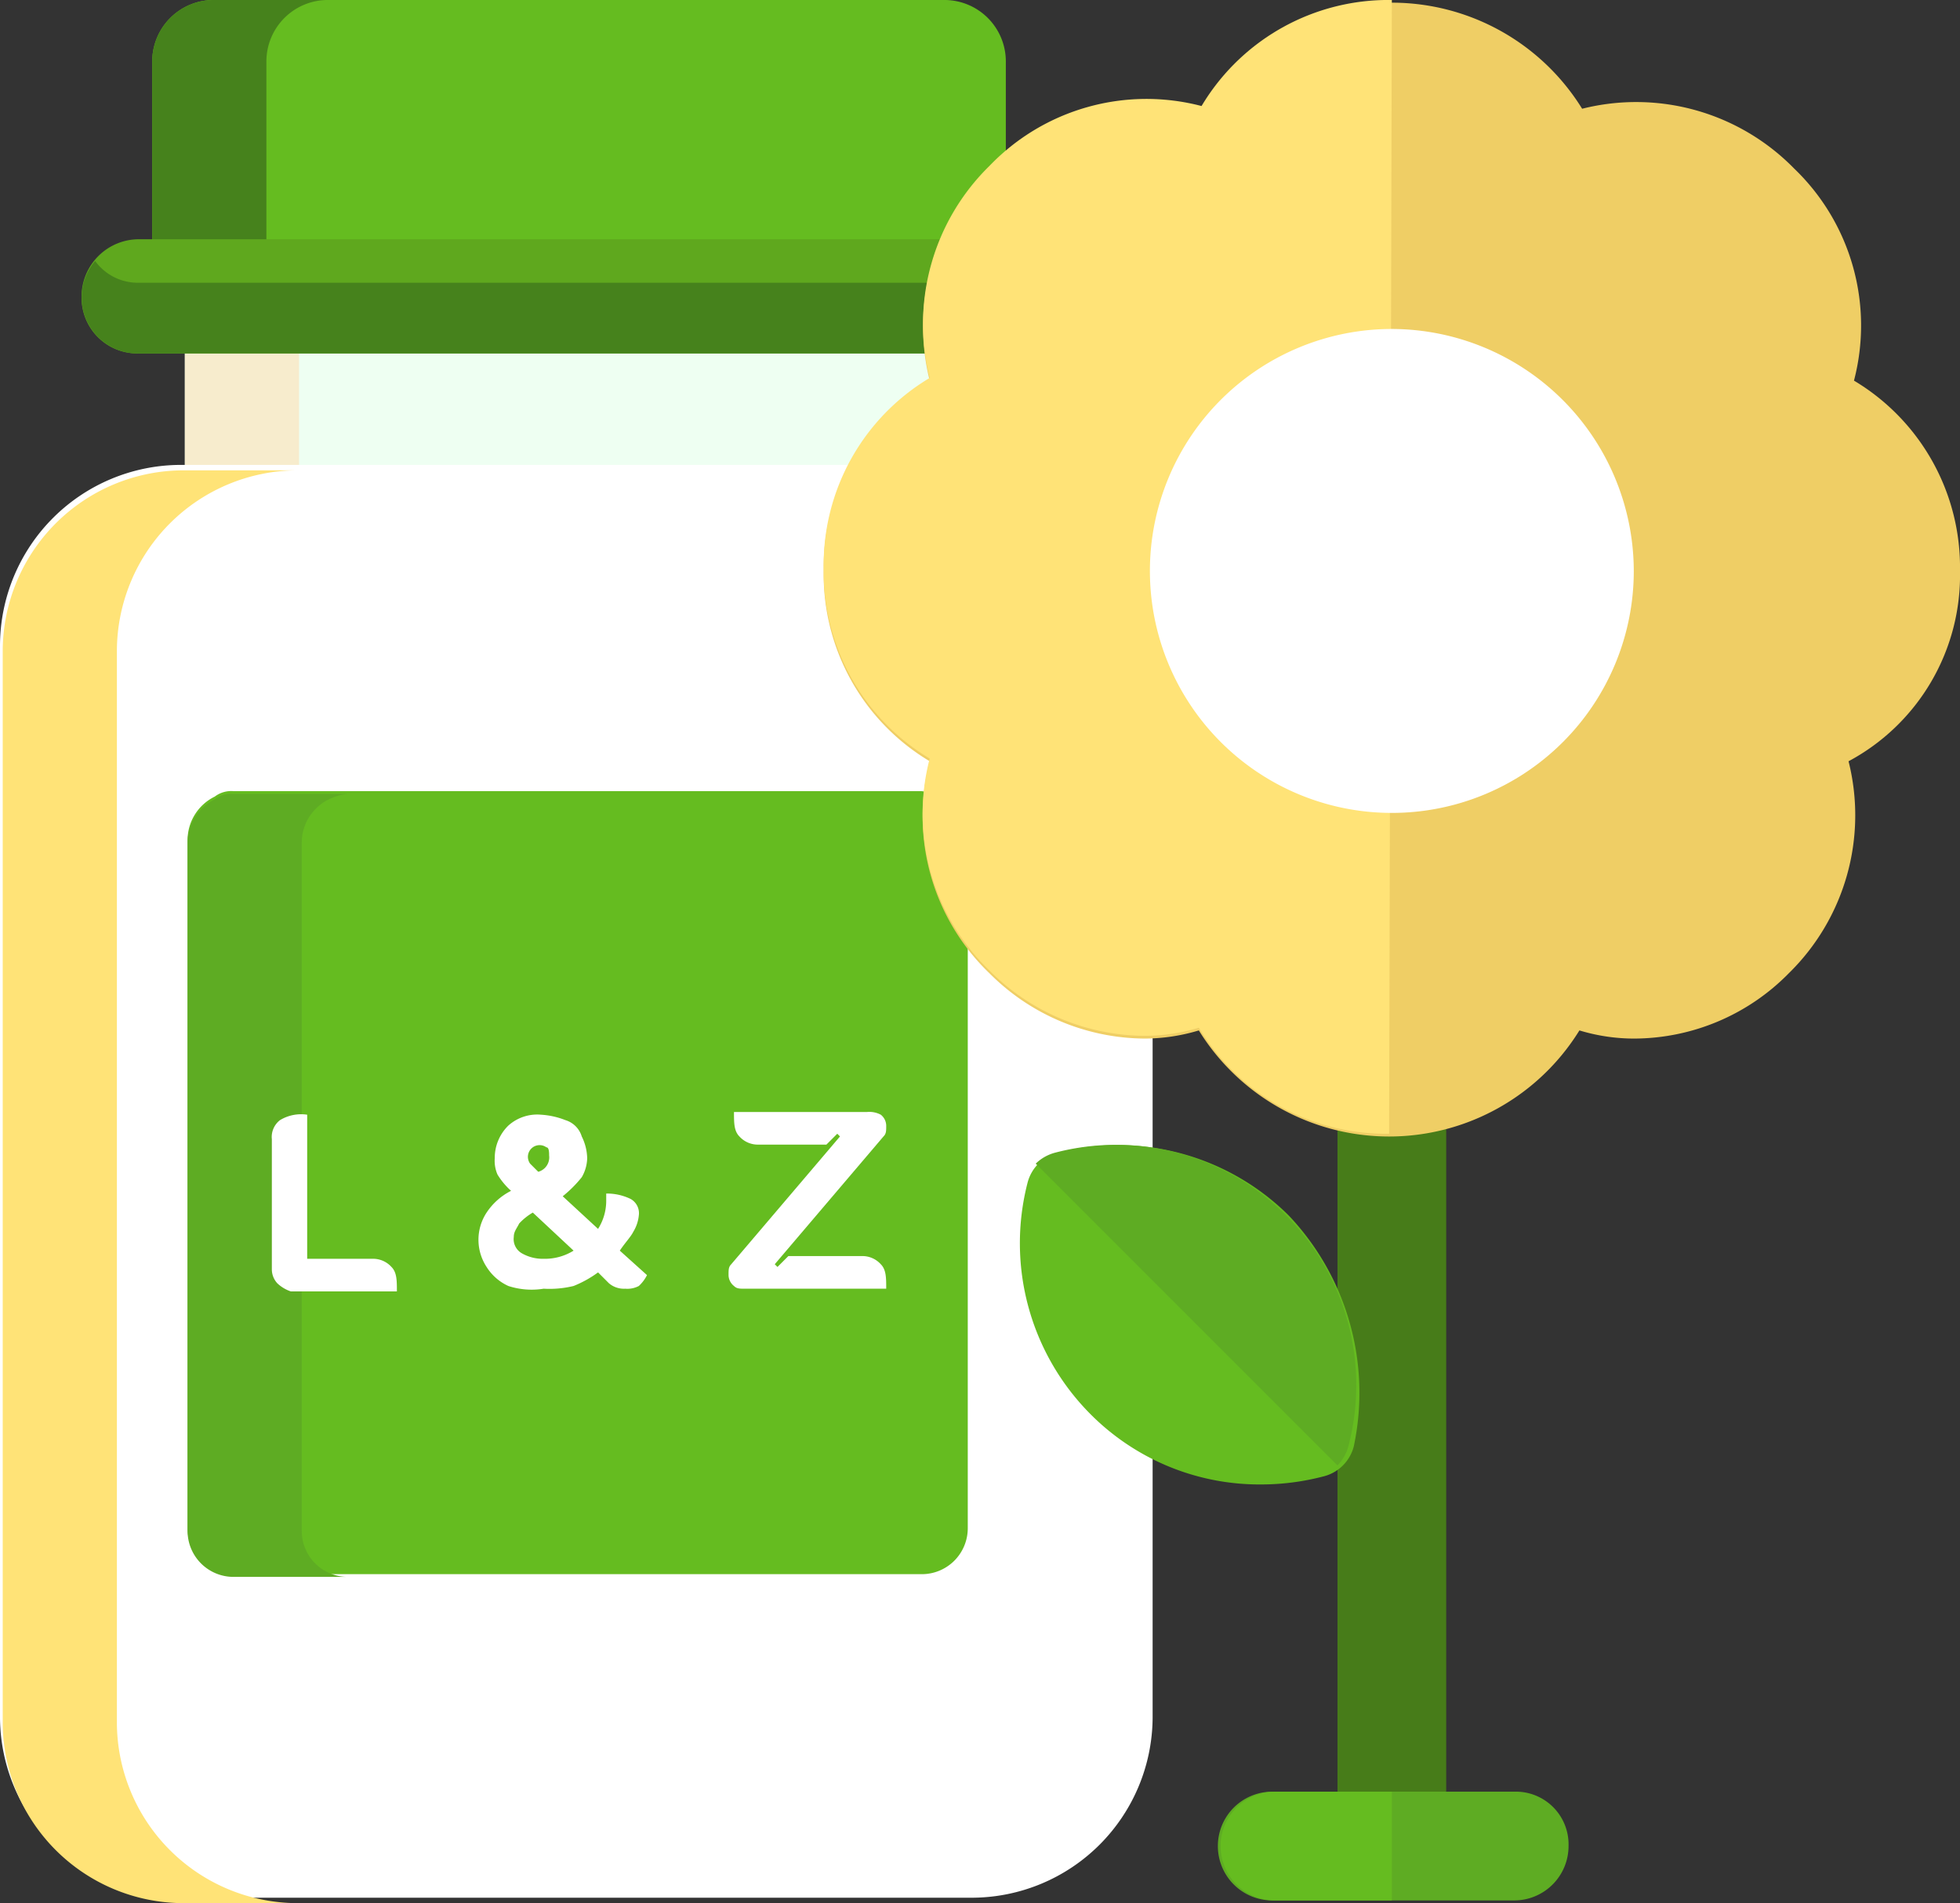
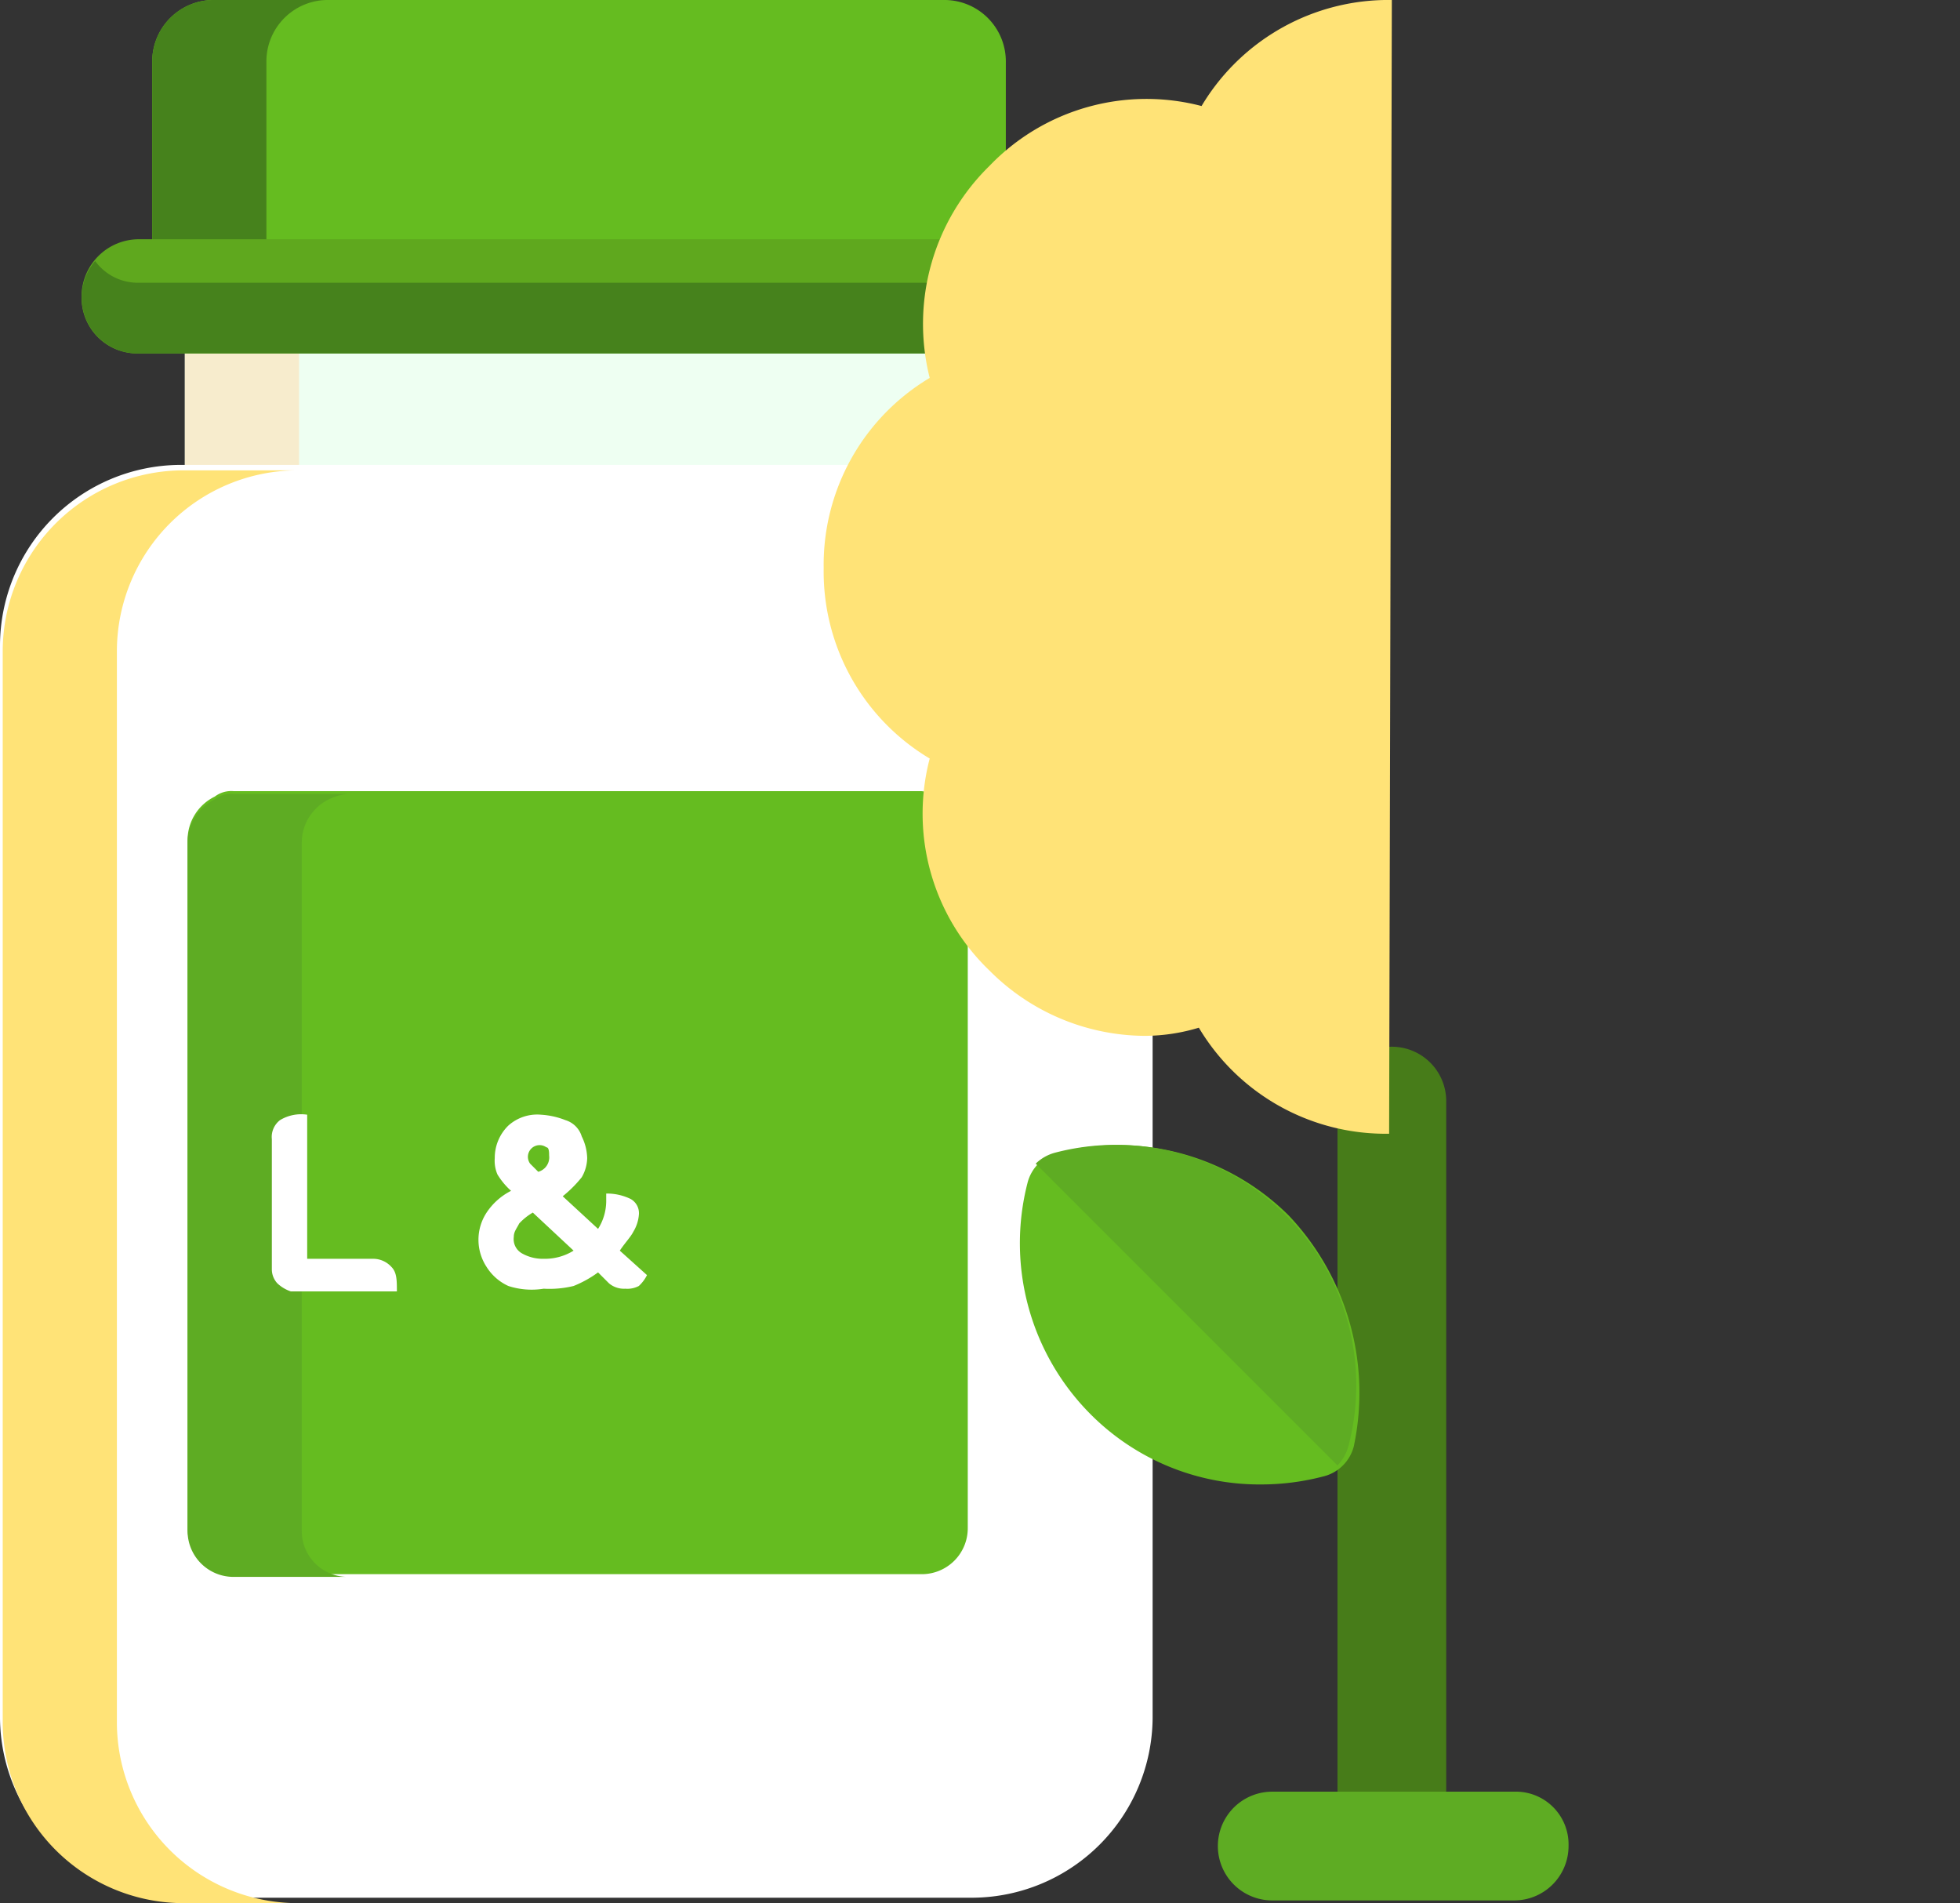
<svg xmlns="http://www.w3.org/2000/svg" viewBox="0 0 72.1 70">
  <rect x="0" y="0" width="72.1" height="70" fill="#333333" stroke="none" />
  <defs>
    <style>.cls-1{fill:#ffcc30;}.cls-2{fill:#eefff2;}.cls-3{fill:#f7eccd;}.cls-4{fill:#fff;}.cls-5{fill:#ffe377;}.cls-6{fill:#65bc20;}.cls-7{fill:#46821c;}.cls-8{fill:#5eac23;}.cls-9{fill:#5fa81e;}.cls-10{fill:#477c19;}.cls-11{fill:#efce65;}</style>
  </defs>
  <g id="Layer_2" data-name="Layer 2">
    <g id="Слой_1" data-name="Слой 1">
-       <path class="cls-1" d="M51.2,12.1a8.9,8.9,0,0,0,0,17.8Z" />
      <path class="cls-2" d="M6.8,12.6H35.7v4.8H6.8Z" />
      <path class="cls-3" d="M6.8,12.6H11v4.8H6.8Z" />
      <path class="cls-4" d="M35.8,17.1H6.6A6.66,6.66,0,0,0,0,23.7V63.2a6.66,6.66,0,0,0,6.6,6.6H35.8a6.66,6.66,0,0,0,6.6-6.6V23.7A6.59,6.59,0,0,0,35.8,17.1Z" />
      <path class="cls-5" d="M4.3,63.4V23.9a6.66,6.66,0,0,1,6.6-6.6H6.7A6.66,6.66,0,0,0,.1,23.9V63.4A6.66,6.66,0,0,0,6.7,70h4.2A6.66,6.66,0,0,1,4.3,63.4Z" />
      <path class="cls-6" d="M37,9.1V2.3A2.26,2.26,0,0,0,34.7,0H7.9A2.26,2.26,0,0,0,5.6,2.3V9.1Z" />
      <path class="cls-7" d="M12.1,0H7.9A2.26,2.26,0,0,0,5.6,2.3V9.1H9.8V2.3A2.26,2.26,0,0,1,12.1,0Z" />
      <path class="cls-6" d="M34.6,29.3a2,2,0,0,0-.7-.2H8.6a1,1,0,0,0-.7.2,1.78,1.78,0,0,0-1,1.6V56.2a1.69,1.69,0,0,0,1.7,1.7H33.9a1.69,1.69,0,0,0,1.7-1.7V30.9A1.78,1.78,0,0,0,34.6,29.3Z" />
      <path class="cls-8" d="M11.1,56.3V31a1.78,1.78,0,0,1,1-1.6,2,2,0,0,1,.7-.2H8.6a1,1,0,0,0-.7.2,1.78,1.78,0,0,0-1,1.6V56.3A1.69,1.69,0,0,0,8.6,58h4.2A1.69,1.69,0,0,1,11.1,56.3Z" />
      <path class="cls-9" d="M37.4,8.8H5.1A2.11,2.11,0,0,0,3,10.9,2.05,2.05,0,0,0,5.1,13H37.4a2.1,2.1,0,1,0,0-4.2Z" />
      <path class="cls-7" d="M37.4,10.4H5.1a1.94,1.94,0,0,1-1.6-.8A2.06,2.06,0,0,0,5.1,13H37.4A2.06,2.06,0,0,0,39,9.6,2.09,2.09,0,0,1,37.4,10.4Z" />
      <path class="cls-4" d="M10.2,47.2a.76.76,0,0,1-.2-.5V41.9a.78.78,0,0,1,.3-.7,1.5,1.5,0,0,1,1-.2v5.3h2.4a.91.91,0,0,1,.7.3c.2.2.2.5.2.9H10.7A1.33,1.33,0,0,1,10.2,47.2Z" />
      <path class="cls-4" d="M18.7,47.3a1.85,1.85,0,0,1-.8-.7,1.82,1.82,0,0,1,0-2,2.36,2.36,0,0,1,.9-.8,2.65,2.65,0,0,1-.5-.6,1.27,1.27,0,0,1-.1-.6,1.66,1.66,0,0,1,.5-1.2,1.59,1.59,0,0,1,1.2-.4,2.92,2.92,0,0,1,.9.2.9.9,0,0,1,.6.6,1.88,1.88,0,0,1,.2.8,1.45,1.45,0,0,1-.2.7,4.51,4.51,0,0,1-.7.7L22,45.2a1.93,1.93,0,0,0,.3-1v-.3a2,2,0,0,1,.9.2.6.6,0,0,1,.3.6,1.42,1.42,0,0,1-.2.6c-.1.2-.3.4-.5.7l1,.9a1.38,1.38,0,0,1-.3.4.9.9,0,0,1-.5.1.85.85,0,0,1-.6-.2l-.4-.4a4.05,4.05,0,0,1-.9.5,3.75,3.75,0,0,1-1.1.1A2.77,2.77,0,0,1,18.7,47.3ZM21.1,46l-1.5-1.4a2.18,2.18,0,0,0-.5.4c-.1.2-.2.3-.2.5a.6.6,0,0,0,.3.6,1.55,1.55,0,0,0,.8.2A2,2,0,0,0,21.1,46Zm-.9-3.5c0-.1,0-.3-.1-.3a.43.43,0,0,0-.6.6l.3.3A.55.55,0,0,0,20.2,42.5Z" />
-       <path class="cls-4" d="M27,47.3a.52.52,0,0,1-.2-.4c0-.2,0-.3.1-.4l4-4.7-.1-.1-.4.4H27.9a.91.91,0,0,1-.7-.3c-.2-.2-.2-.5-.2-.9h4.9a.9.9,0,0,1,.5.1.52.52,0,0,1,.2.4c0,.2,0,.3-.1.4l-4,4.7.1.1.4-.4h2.7a.91.91,0,0,1,.7.3c.2.2.2.5.2.9H27.4C27.2,47.4,27.1,47.4,27,47.3Z" />
      <path class="cls-10" d="M51.2,38.5a2,2,0,0,0-2,2V65.8a2,2,0,0,0,4,0V40.5A2,2,0,0,0,51.2,38.5Z" />
      <path class="cls-8" d="M55.7,65.9H46.8a2,2,0,0,0,0,4h8.9a2,2,0,0,0,2-2A1.94,1.94,0,0,0,55.7,65.9Z" />
-       <path class="cls-6" d="M51.2,65.9H46.9a2,2,0,0,0,0,4h4.3Z" />
-       <path class="cls-11" d="M72.1,21a8,8,0,0,0-3.9-7A8,8,0,0,0,66,6.2,8.13,8.13,0,0,0,58.2,4a8.23,8.23,0,0,0-14,0,8,8,0,0,0-7.8,2.2A8.13,8.13,0,0,0,34.2,14a8,8,0,0,0-3.9,7,8,8,0,0,0,3.9,7,8,8,0,0,0,2.2,7.8,8.12,8.12,0,0,0,5.7,2.4,6.93,6.93,0,0,0,2-.3,8.23,8.23,0,0,0,14,0,6.93,6.93,0,0,0,2,.3,8,8,0,0,0,5.7-2.4A8.13,8.13,0,0,0,68,28,7.76,7.76,0,0,0,72.1,21Z" />
      <path class="cls-5" d="M51.2,0a8,8,0,0,0-7,3.9,8,8,0,0,0-7.8,2.2,8.13,8.13,0,0,0-2.2,7.8,8,8,0,0,0-3.9,7,8,8,0,0,0,3.9,7,8,8,0,0,0,2.2,7.8,8.12,8.12,0,0,0,5.7,2.4,6.93,6.93,0,0,0,2-.3,8,8,0,0,0,7,3.9L51.2,0Z" />
-       <path class="cls-4" d="M51.2,12.1A8.9,8.9,0,1,0,60.1,21,8.92,8.92,0,0,0,51.2,12.1Z" />
      <path class="cls-6" d="M47.4,44.7a8.91,8.91,0,0,0-8.5-2.3,1.53,1.53,0,0,0-1.1,1.1A8.91,8.91,0,0,0,40.1,52a8.77,8.77,0,0,0,6.3,2.6,9.08,9.08,0,0,0,2.3-.3,1.53,1.53,0,0,0,1.1-1.1A9.48,9.48,0,0,0,47.4,44.7Z" />
      <path class="cls-8" d="M38.8,42.4a1.61,1.61,0,0,0-.7.4L49.2,53.9a1.61,1.61,0,0,0,.4-.7A8.84,8.84,0,0,0,38.8,42.4Z" />
    </g>
  </g>
</svg>